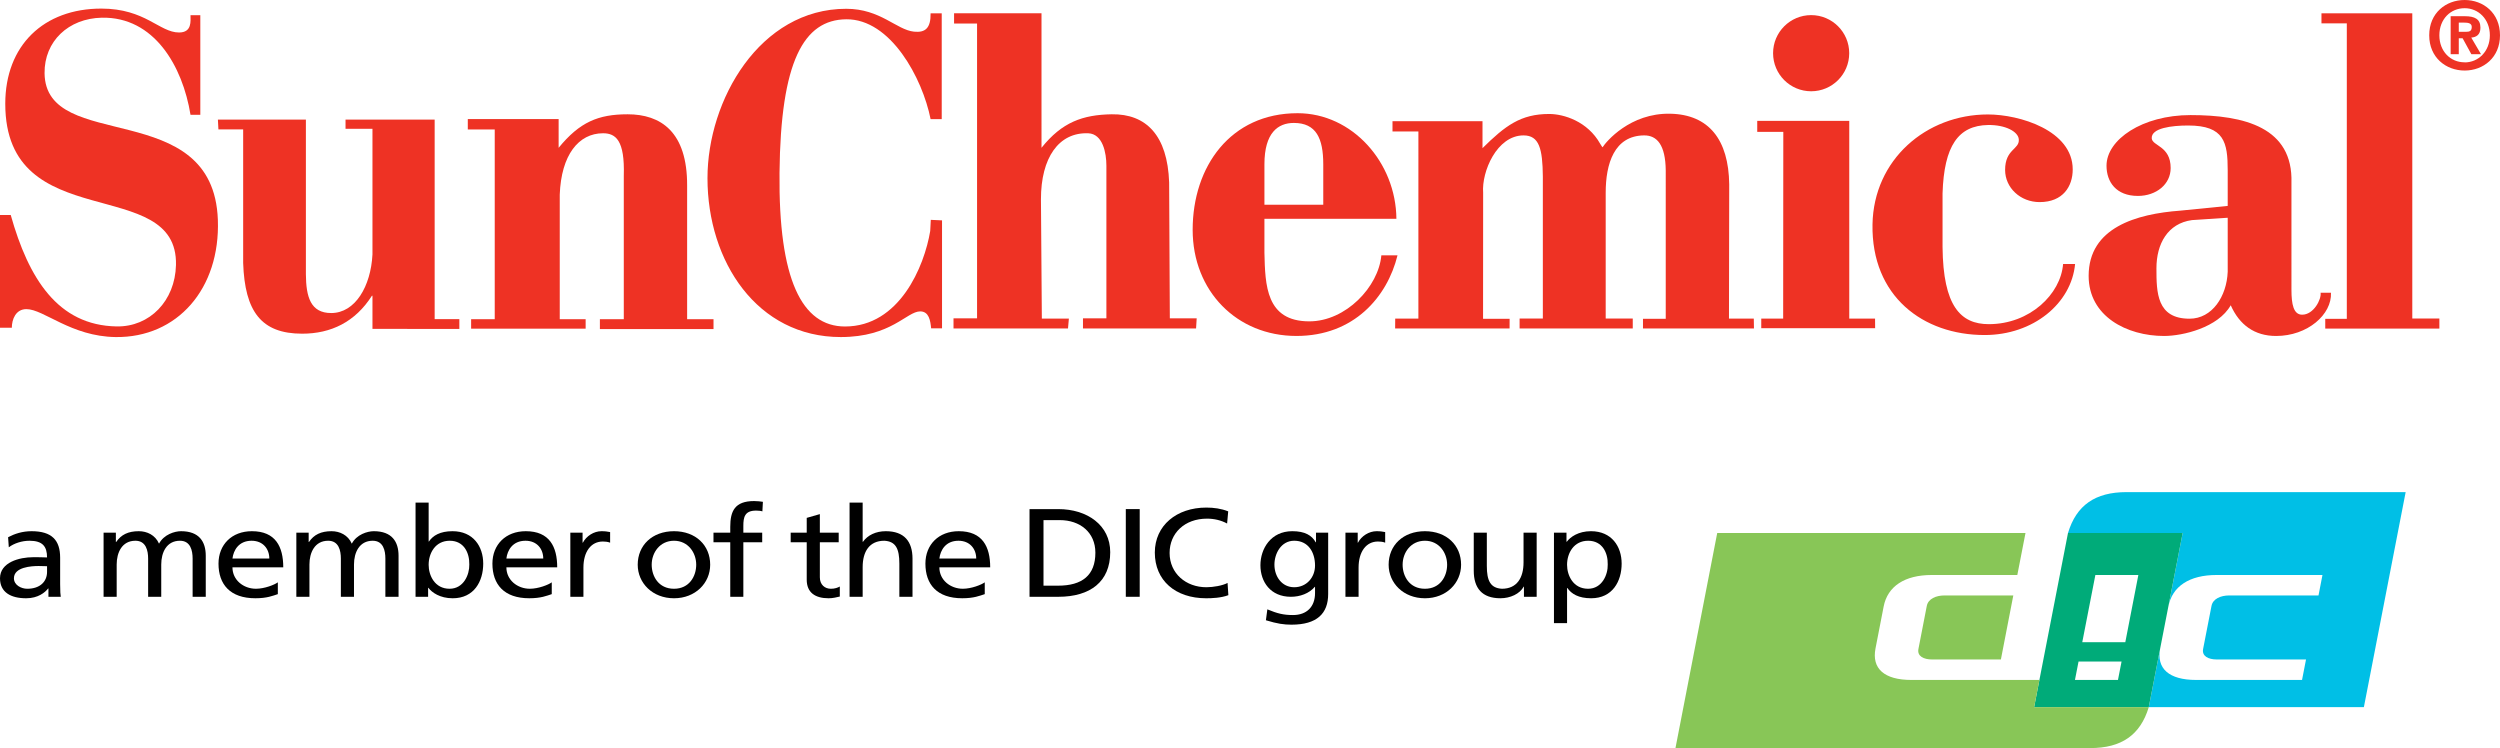
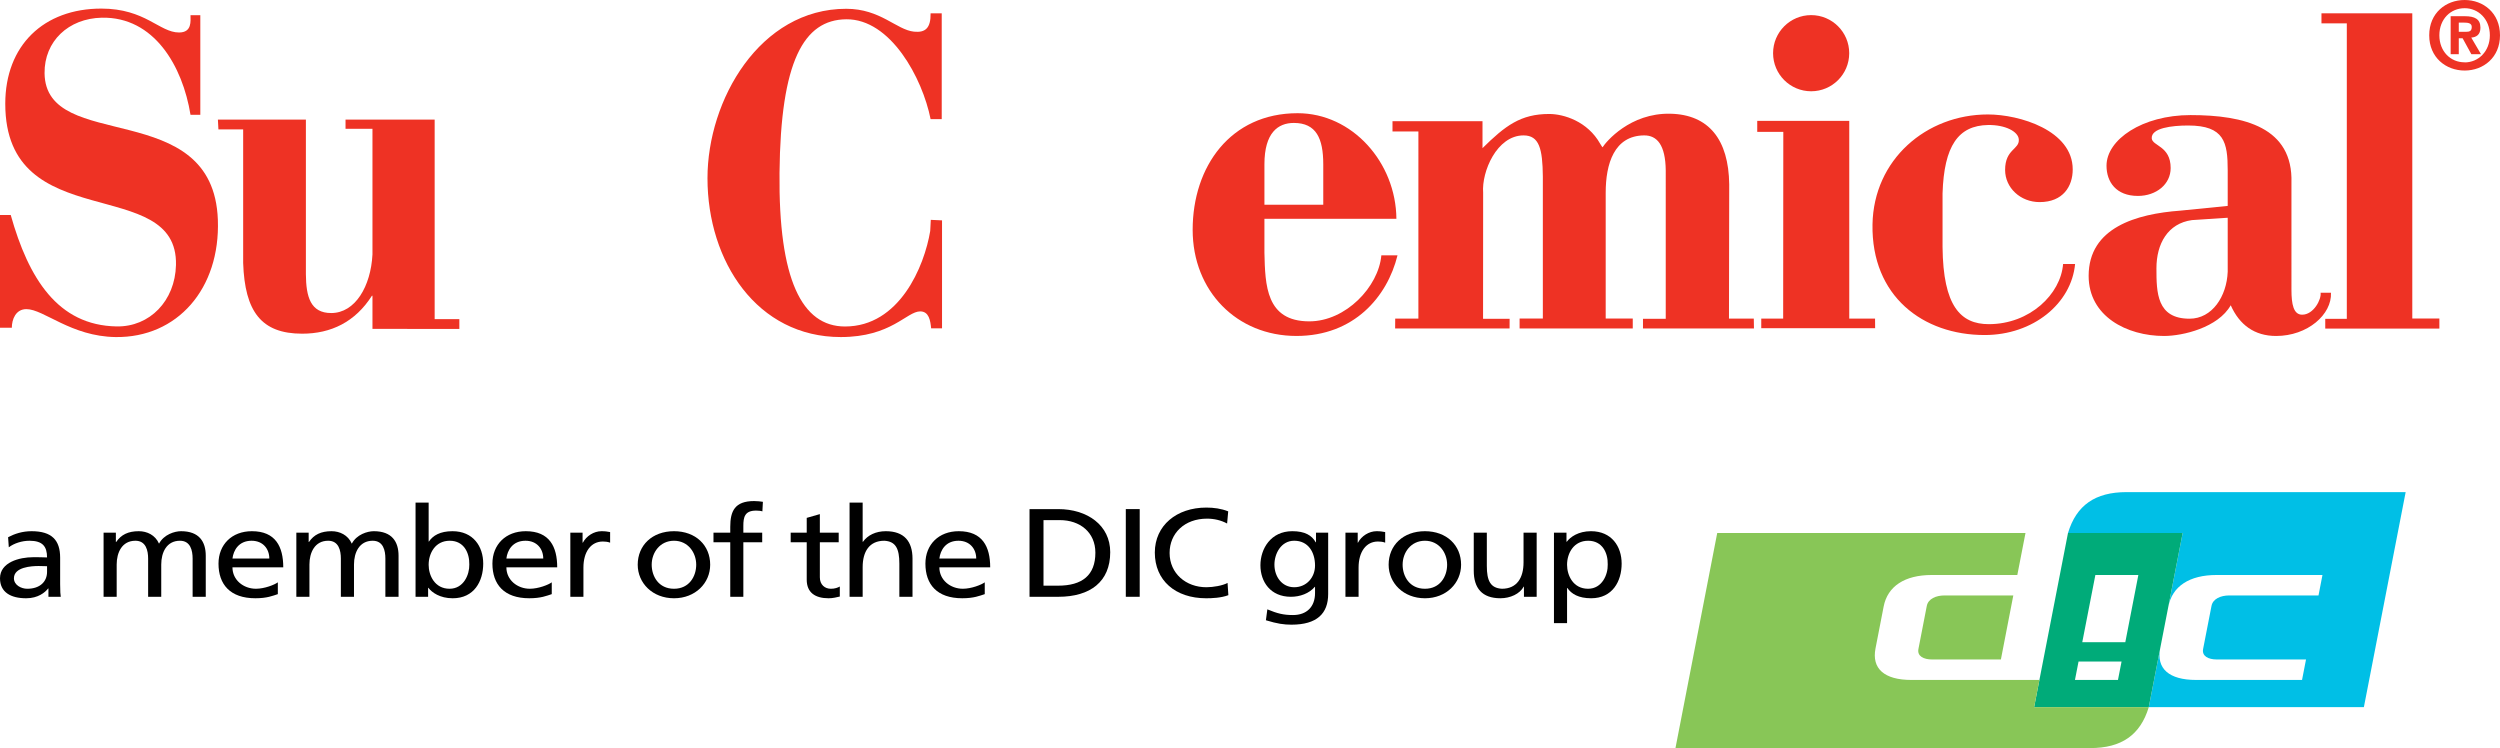
<svg xmlns="http://www.w3.org/2000/svg" version="1.1" id="Layer_1" x="0px" y="0px" width="237.519px" height="71.074px" viewBox="0 0 237.519 71.074" style="enable-background:new 0 0 237.519 71.074;" xml:space="preserve">
  <style type="text/css">
	.st0{fill:#EE3224;}
	.st1{fill:#00BFE6;}
	.st2{fill:#00AB79;}
	.st3{fill:#88C657;}
</style>
  <g>
    <path class="st0" d="M234.161,6.702c-1.779,0-3.367-1.234-3.367-3.348   C230.794,1.23,232.382,0,234.161,0c1.774,0,3.358,1.23,3.358,3.354   C237.519,5.468,235.935,6.702,234.161,6.702 M234.161,0.779   c-1.33,0-2.403,1.028-2.403,2.575c0,1.539,1.073,2.576,2.403,2.566v0.01   c1.295,0,2.394-1.037,2.394-2.576C236.555,1.807,235.456,0.779,234.161,0.779    M233.603,5.151h-0.772V1.54h1.347c0.934,0,1.482,0.267,1.482,1.091   c0,0.667-0.391,0.905-0.872,0.94l0.927,1.58h-0.917l-0.832-1.518h-0.363V5.151z    M234.284,3.023c0.344,0,0.551-0.073,0.551-0.47c0-0.372-0.402-0.403-0.692-0.403   h-0.54v0.873H234.284z" />
    <path class="st0" d="M0,20.428h1.02c1.698,6.024,4.462,10.486,10.059,10.585   c3.15,0.054,5.559-2.435,5.64-5.833c0.21-8.697-16.218-2.661-16.218-15.321   c0-5.55,3.651-9.043,9.126-9.043c4.19,0,5.519,2.271,7.385,2.271   c1.244,0,1.088-1.094,1.088-1.64h0.932v9.461h-0.932   c-0.745-4.61-3.449-9.333-8.435-9.227c-3.151,0.069-5.463,2.227-5.431,5.274   c0.086,7.671,16.04,2.155,16.465,13.93c0.235,6.557-3.859,11.209-9.709,11.138   c-4.242-0.054-6.826-2.654-8.484-2.654c-1.009,0-1.382,0.972-1.382,1.77H0V20.428   z" />
    <path class="st0" d="M32.828,11.364h8.468v-0.026v18.984h2.346v0.926H35.387v-3.151h-0.051   c-1.589,2.494-3.887,3.606-6.628,3.606c-3.886,0-5.449-2.105-5.606-6.711V12.293   h-2.351l-0.049-0.929h8.36v14.693c0.016,2.145,0.44,3.684,2.403,3.684   c2.29,0,3.766-2.548,3.922-5.564V12.239h-2.559V11.364z" />
-     <path class="st0" d="M44.76,30.327h2.243V12.3h-2.559v-0.991h8.63v2.734   c1.996-2.443,3.763-3.185,6.557-3.185c3.129,0,5.677,1.646,5.651,6.791v12.678   h2.507v0.934H56.994v-0.934h2.271V16.681c0.102-3.331-0.756-4.02-1.967-4.02   c-2.334,0-3.98,2.07-4.118,5.833v11.833h2.46v0.899H44.76V30.327z" />
    <path class="st0" d="M89.5,20.937v10.255h-1.035c-0.071-0.716-0.196-1.607-1.04-1.607   c-1.282,0-2.738,2.438-7.545,2.438c-7.933,0-12.664-7.16-12.664-15.096   c0-7.421,4.971-16.092,13.183-16.092c3.261,0,4.77,2.006,6.444,2.174   c1.06,0.104,1.589-0.319,1.571-1.74h1.057v10.051h-1.057   c-0.777-3.91-3.802-9.528-8.015-9.488c-4.045,0.042-6.234,3.987-6.339,14.594   c-0.102,10.133,2.122,14.587,6.22,14.593c5.167,0.005,7.541-5.696,8.098-9.076   l0.054-1.056L89.5,20.937z" />
-     <path class="st0" d="M90.591,30.244h2.237V2.233h-2.184V1.26h8.307V14.043   c1.945-2.442,3.927-3.139,6.668-3.185c3.286-0.052,5.303,2.016,5.459,6.472   l0.065,12.914h2.552l-0.059,0.965H102.891v-0.965h2.225V15.741   c0-1.222-0.346-3.024-1.725-3.079c-2.811-0.106-4.493,2.333-4.493,6.267   l0.085,11.338h2.569l-0.084,0.942H90.591V30.244z" />
    <path class="st0" d="M120.13,19.452v-3.843c0-2.994,1.286-3.929,2.796-3.929   c2.128,0,2.794,1.473,2.794,3.929v3.843H120.13z M132.669,20.785   c-0.045-5.353-4.191-10.03-9.388-10.03c-6.364,0-9.969,5.053-9.969,11.081   c0,5.808,4.182,10.082,9.862,10.082c5.459,0,8.627-3.711,9.6-7.657h-1.535   c-0.266,2.987-3.381,6.27-6.844,6.27c-4.126,0-4.192-3.442-4.265-6.524v-3.222   H132.669z" />
    <path class="st0" d="M152.255,13.995c0.331-0.528,2.615-3.271,6.433-3.191   c3.664,0.077,5.547,2.461,5.601,6.706l-0.023,12.757h2.359l0.015,0.941h-10.544   v-0.917h2.162V16.203c-0.024-2.436-0.827-3.347-2.055-3.339   c-2.839,0.025-3.65,2.688-3.65,5.448v11.951h2.571v0.945h-10.751v-0.945h2.209   V16.766c-0.027-2.621-0.339-3.902-1.833-3.902c-2.542,0-3.996,3.461-3.839,5.448   l-0.008,11.974h2.524l-0.004,0.922h-10.873l0.007-0.941h2.202l0.001-17.774h-2.461   v-0.979h8.551v2.556l-0.018,0.023c2.184-2.158,3.649-3.264,6.355-3.264   c1.381,0,3.652,0.697,4.847,2.837C152.158,13.894,152.255,13.995,152.255,13.995" />
    <polyline class="st0" points="175.694,30.267 178.145,30.267 178.152,31.18 167.333,31.18    167.333,30.267 169.414,30.267 169.428,12.529 166.951,12.529 166.951,11.483    175.694,11.483 175.694,30.267 175.694,11.483  " />
    <path class="st0" d="M188.866,10.874c3.016,0,8.058,1.52,8.058,5.223   c0,1.611-0.925,3.104-3.144,3.104c-1.822,0-3.279-1.357-3.279-3.054   c0-2.01,1.392-1.934,1.3-2.92c-0.063-0.718-1.256-1.375-2.92-1.35   c-2.832,0.048-4.182,1.977-4.324,6.502v5.094   c0.055,5.617,1.716,7.325,4.396,7.325c3.905,0.002,6.835-2.858,7.057-5.716   h1.14c-0.352,3.751-3.978,6.749-8.596,6.749   c-5.86,0-10.764-3.687-10.652-10.504C178.006,15.161,183.006,10.874,188.866,10.874" />
    <path class="st0" d="M217.705,17.375c0.164-5.271-4.465-6.441-9.589-6.441   c-4.586,0-7.981,2.334-7.981,4.81c0,1.544,0.917,2.87,2.983,2.87   c1.74,0,3.111-1.105,3.111-2.649c0-2.122-1.753-2.078-1.798-2.829   c-0.05-0.973,1.901-1.212,3.46-1.212c3.442,0,3.758,1.612,3.758,4.26v3.379   l-4.498,0.449c-4.174,0.308-8.714,1.604-8.714,6.199   c0,3.844,3.629,5.709,7.164,5.709c1.789,0,5.142-0.8,6.335-2.919   c0.824,1.857,2.251,2.919,4.312,2.919c2.986,0,5.307-2.041,5.212-4.107h-0.986   c0.092,0.608-0.649,2.085-1.754,2.085c-0.819,0-1.015-0.989-1.015-2.362V17.375z    M211.649,25.816c-0.092,2.341-1.472,4.463-3.627,4.463   c-3.118,0-3.144-2.49-3.144-4.785c0-2.341,1.08-4.268,3.372-4.583l3.399-0.223   V25.816z" />
    <polygon class="st0" points="220.917,30.292 222.965,30.292 222.965,2.219 220.557,2.219    220.557,1.265 229.186,1.265 229.186,1.26 229.186,30.261 231.759,30.261    231.759,31.218 220.917,31.218  " />
    <path class="st0" d="M175.69,5.053c0,2-1.62,3.619-3.617,3.619   c-1.997,0-3.617-1.619-3.617-3.619c0-1.995,1.62-3.617,3.617-3.617   C174.07,1.436,175.69,3.058,175.69,5.053" />
    <path class="st1" d="M204.148,67.186h20.438l3.97-20.432h-26.514   c-2.98,0-4.77,1.241-5.566,3.888h10.893l-1.357,6.979   c0.369-1.913,1.994-2.992,4.571-2.992h10.069l-0.376,1.943h-8.479   c-0.813,0-1.555,0.32-1.687,0.994l-0.798,4.093   c-0.129,0.678,0.489,0.996,1.303,0.996h8.475l-0.379,1.945h-10.067   c-2.577,0-3.785-1.082-3.409-2.992L204.148,67.186z" />
    <path class="st2" d="M197.831,61.014l1.245-6.386h4.084l-1.24,6.386H197.831z    M197.137,64.599l0.34-1.746h4.087l-0.341,1.746H197.137z M207.369,50.641h-10.894   l-3.219,16.544h10.892L207.369,50.641z" />
    <path class="st3" d="M183.06,57.566l-0.795,4.093c-0.133,0.678,0.489,0.996,1.301,0.996   h6.534l1.179-6.083h-6.532C183.934,56.572,183.192,56.892,183.06,57.566    M193.257,67.186l0.504-2.586h-12.169c-2.577,0-3.779-1.082-3.405-2.992   l0.775-3.987c0.372-1.913,1.992-2.992,4.568-2.992h8.131l0.776-3.987h-29.288   l-3.967,20.432h39.4c2.977,0,4.767-1.24,5.567-3.888H193.257z" />
    <path d="M4.47,53.794c-0.267,0-0.529-0.018-0.798-0.018   c-0.672,0-2.349,0.091-2.349,1.166c0,0.647,0.694,0.995,1.263,0.995   c1.235,0,1.884-0.697,1.884-1.603V53.794z M0.77,51.04   c0.625-0.331,1.365-0.572,2.23-0.572c1.934,0,2.714,0.861,2.714,2.518v2.515   c0,0.696,0.029,1.019,0.059,1.198H4.602v-0.79H4.574   c-0.29,0.373-0.952,0.931-2.092,0.931c-1.459,0-2.482-0.572-2.482-1.898   c0-1.528,1.857-2.003,3.145-2.003c0.487,0,0.835,0,1.325,0.022   c0-1.049-0.424-1.586-1.674-1.586c-0.701,0-1.461,0.239-1.96,0.622L0.77,51.04   z" />
    <path d="M9.841,50.608h1.167v0.887h0.027c0.48-0.704,1.149-1.027,2.151-1.027   c0.78,0,1.562,0.361,1.922,1.184c0.463-0.872,1.482-1.184,2.092-1.184   c1.725,0,2.348,1,2.348,2.329v3.902h-1.248v-3.63c0-0.755-0.198-1.694-1.203-1.694   c-1.277,0-1.778,1.122-1.778,2.258v3.066h-1.246v-3.63   c0-0.755-0.201-1.694-1.208-1.694c-1.276,0-1.78,1.122-1.78,2.258v3.066h-1.244   V50.608z" />
    <path d="M25.588,53.068c0-0.928-0.609-1.693-1.684-1.693   c-1.222,0-1.723,0.905-1.819,1.693H25.588z M26.396,56.447   c-0.476,0.155-1.024,0.392-2.132,0.392c-2.401,0-3.505-1.317-3.505-3.29   c0-1.805,1.262-3.081,3.172-3.081c2.254,0,2.981,1.477,2.981,3.436h-4.827   c0,1.205,1.049,2.032,2.231,2.032c0.82,0,1.778-0.382,2.08-0.61V56.447z" />
    <path d="M28.155,50.608h1.171v0.887h0.027c0.474-0.704,1.15-1.027,2.147-1.027   c0.779,0,1.561,0.361,1.924,1.184c0.462-0.872,1.479-1.184,2.092-1.184   c1.721,0,2.35,1,2.35,2.329v3.902H36.614v-3.63c0-0.755-0.195-1.694-1.205-1.694   c-1.273,0-1.777,1.122-1.777,2.258v3.066h-1.247v-3.63   c0-0.755-0.198-1.694-1.207-1.694c-1.273,0-1.779,1.122-1.779,2.258v3.066h-1.244   V50.608z" />
    <path d="M42.729,51.375c-1.355,0-2.004,1.16-2.004,2.289   c0,1.013,0.584,2.272,1.986,2.272c1.343,0,1.9-1.35,1.877-2.302   C44.611,52.535,44.083,51.375,42.729,51.375 M39.481,47.75h1.244v3.697h0.026   c0.381-0.565,1.062-0.979,2.24-0.979c1.965,0,2.919,1.444,2.919,3.081   c0,1.67-0.86,3.291-2.902,3.291c-1.206,0-1.975-0.548-2.308-0.995h-0.026v0.855   h-1.193V47.75z" />
    <path d="M51.613,53.068c0-0.928-0.61-1.693-1.686-1.693   c-1.223,0-1.726,0.905-1.816,1.693H51.613z M52.421,56.447   c-0.477,0.155-1.023,0.392-2.135,0.392c-2.398,0-3.503-1.317-3.503-3.29   c0-1.805,1.26-3.081,3.171-3.081c2.255,0,2.985,1.477,2.985,3.436h-4.828   c0,1.205,1.048,2.032,2.226,2.032c0.823,0,1.781-0.382,2.084-0.61V56.447z" />
    <path d="M54.186,50.608h1.163v0.949h0.027c0.336-0.635,1.053-1.089,1.765-1.089   c0.374,0,0.559,0.035,0.825,0.083v1.006c-0.23-0.089-0.484-0.109-0.692-0.109   c-1.114,0-1.844,0.953-1.844,2.479v2.772h-1.244V50.608z" />
    <path d="M64.036,55.937c1.459,0,2.11-1.194,2.11-2.285   c0-1.155-0.781-2.277-2.11-2.277c-1.337,0-2.12,1.122-2.12,2.277   C61.916,54.743,62.565,55.937,64.036,55.937 M64.036,50.468   c2.059,0,3.437,1.337,3.437,3.184c0,1.744-1.405,3.188-3.437,3.188   c-2.041,0-3.448-1.444-3.448-3.188C60.588,51.805,61.968,50.468,64.036,50.468" />
    <path d="M69.38,51.52h-1.594V50.608h1.594v-0.56c0-1.477,0.422-2.443,2.263-2.443   c0.321,0,0.586,0.035,0.838,0.071l-0.049,0.909   c-0.148-0.052-0.384-0.074-0.602-0.074c-1.075,0-1.207,0.623-1.207,1.446v0.651   h1.792v0.912h-1.792v5.18h-1.243V51.52z" />
    <path d="M79.683,51.52h-1.791v3.331c0,0.704,0.474,1.086,1.047,1.086   c0.384,0,0.666-0.107,0.85-0.215v0.954c-0.281,0.065-0.663,0.164-1.064,0.164   c-1.284,0-2.08-0.547-2.08-1.765v-3.555h-1.524V50.608h1.524v-1.406l1.247-0.357   v1.763h1.791V51.52z" />
    <path d="M80.715,47.75h1.244v3.728h0.026c0.454-0.639,1.233-1.01,2.175-1.01   c1.751,0,2.535,0.979,2.535,2.612v3.62h-1.25v-3.151   c0-1.421-0.344-2.114-1.428-2.174c-1.42,0-2.058,1.026-2.058,2.508v2.817h-1.244   V47.75z" />
    <path d="M92.749,53.068c0-0.928-0.613-1.693-1.686-1.693   c-1.222,0-1.723,0.905-1.816,1.693H92.749z M93.559,56.447   c-0.481,0.155-1.028,0.392-2.138,0.392c-2.402,0-3.5-1.317-3.5-3.29   c0-1.805,1.261-3.081,3.167-3.081c2.258,0,2.988,1.477,2.988,3.436h-4.829   c0,1.205,1.049,2.032,2.228,2.032c0.822,0,1.776-0.382,2.084-0.61V56.447z" />
    <path d="M99.14,55.643h1.392c2.28,0,3.537-0.986,3.537-3.132   c0-1.946-1.472-3.096-3.377-3.096h-1.552V55.643z M97.813,48.369h2.732   c2.745,0,4.935,1.523,4.935,4.094c0,2.794-1.885,4.237-4.935,4.237h-2.732V48.369z   " />
    <rect x="106.96" y="48.368" width="1.321" height="8.331" />
    <path d="M116.585,49.739c-0.582-0.314-1.236-0.464-1.907-0.464   c-2.138,0-3.557,1.389-3.557,3.259c0,1.957,1.564,3.258,3.49,3.258   c0.658,0,1.549-0.155,2.016-0.409l0.076,1.163   c-0.7,0.264-1.567,0.294-2.11,0.294c-2.928,0-4.877-1.696-4.877-4.343   c0-2.57,2.067-4.274,4.895-4.274c0.712,0,1.418,0.098,2.077,0.36L116.585,49.739   z" />
    <path d="M124.938,53.731c0-1.269-0.645-2.357-1.979-2.357   c-1.253,0-1.879,1.233-1.879,2.27c0,1.143,0.717,2.148,1.879,2.148   C124.128,55.792,124.938,54.862,124.938,53.731 M126.186,56.437   c0,1.849-1.062,2.912-3.488,2.912c-0.716,0-1.34-0.087-2.428-0.42l0.137-1.035   c0.951,0.392,1.522,0.54,2.438,0.54c1.306,0,2.093-0.789,2.093-2.084v-0.598   h-0.021c-0.537,0.635-1.408,0.947-2.271,0.947c-1.937,0-2.897-1.422-2.897-2.994   c0-1.565,0.984-3.238,3.029-3.238c1.193,0,1.857,0.393,2.224,1.053h0.028v-0.912   h1.156V56.437z" />
    <path d="M127.828,50.608h1.165v0.949h0.025c0.332-0.635,1.05-1.089,1.767-1.089   c0.368,0,0.554,0.035,0.818,0.083v1.006c-0.221-0.089-0.473-0.109-0.687-0.109   c-1.111,0-1.84,0.953-1.84,2.479v2.772h-1.248V50.608z" />
    <path d="M135.379,55.937c1.461,0,2.109-1.194,2.109-2.285   c0-1.155-0.78-2.277-2.109-2.277c-1.339,0-2.119,1.122-2.119,2.277   C133.26,54.743,133.908,55.937,135.379,55.937 M135.379,50.468   c2.059,0,3.436,1.337,3.436,3.184c0,1.744-1.404,3.188-3.436,3.188   c-2.04,0-3.448-1.444-3.448-3.188C131.931,51.805,133.313,50.468,135.379,50.468" />
    <path d="M145.995,56.699h-1.209V55.733h-0.022c-0.371,0.691-1.276,1.106-2.218,1.106   c-1.747,0-2.528-0.975-2.528-2.611V50.608h1.242v3.157   c0,1.418,0.344,2.107,1.433,2.171c1.421,0,2.055-1.031,2.055-2.508V50.608h1.247   V56.699z" />
    <path d="M150.887,51.375c-1.354,0-2.004,1.159-2.004,2.288   c0,1.014,0.586,2.274,1.993,2.274c1.339,0,1.898-1.351,1.871-2.304   C152.774,52.534,152.24,51.375,150.887,51.375 M147.638,50.608h1.19v0.86h0.03   c0.334-0.452,1.101-1,2.295-1c1.961,0,2.916,1.444,2.916,3.08   c0,1.671-0.863,3.292-2.901,3.292c-1.193,0-1.873-0.416-2.256-0.975h-0.029v3.341   h-1.245V50.608z" />
  </g>
</svg>